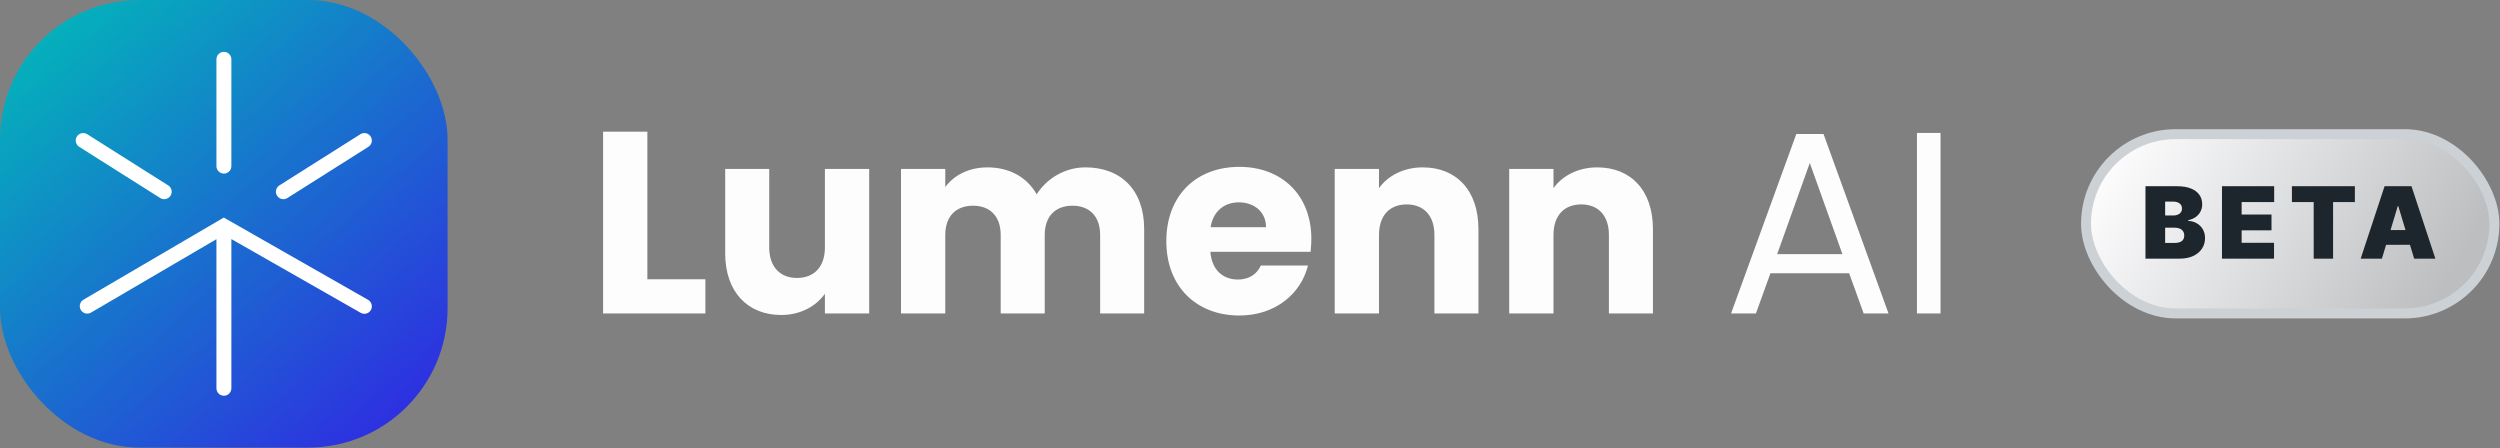
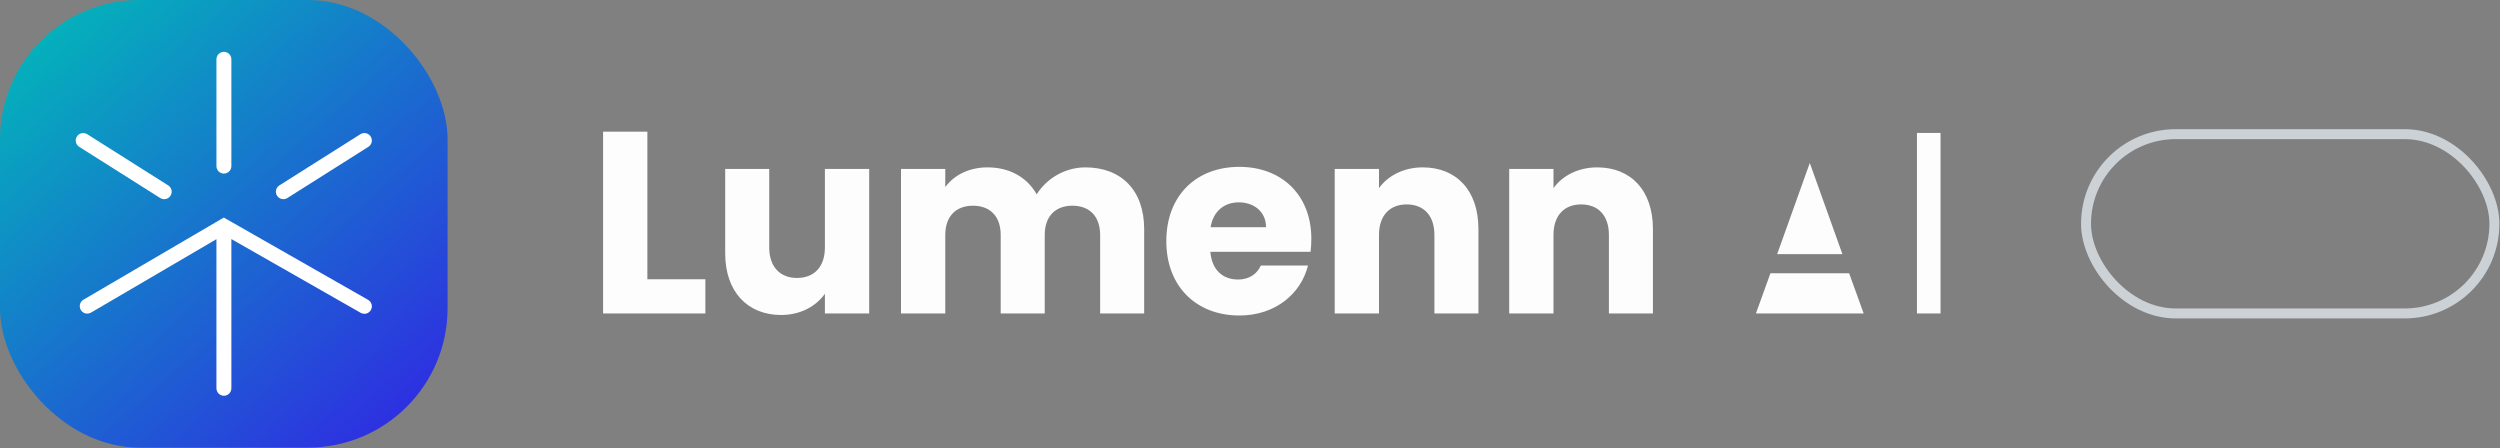
<svg xmlns="http://www.w3.org/2000/svg" width="251" height="45" viewBox="0 0 251 45" fill="none">
  <rect x="0" y="0" width="251" height="45" fill="#808080" stroke="none" />
  <rect width="44.938" height="44.938" rx="14" fill="url(#paint0_linear_3884_12980)" />
  <path d="M8.38 30.089C8.022 30.298 7.902 30.758 8.112 31.115C8.321 31.473 8.78 31.593 9.138 31.384L8.38 30.089ZM22.475 22.709L22.846 22.057L22.47 21.843L22.096 22.061L22.475 22.709ZM36.212 31.407C36.572 31.613 37.03 31.487 37.236 31.127C37.441 30.767 37.315 30.309 36.956 30.104L36.212 31.407ZM21.73 38.984C21.73 39.398 22.066 39.734 22.48 39.734C22.894 39.734 23.23 39.398 23.23 38.984H21.73ZM21.73 16.678C21.73 17.093 22.066 17.428 22.48 17.428C22.894 17.428 23.23 17.093 23.23 16.678H21.73ZM23.23 5.954C23.23 5.54 22.894 5.204 22.48 5.204C22.066 5.204 21.73 5.54 21.73 5.954H23.23ZM16.087 19.883C16.437 20.104 16.9 19.999 17.122 19.649C17.343 19.299 17.238 18.836 16.888 18.614L16.087 19.883ZM8.754 13.474C8.404 13.253 7.941 13.357 7.72 13.707C7.498 14.057 7.603 14.521 7.953 14.742L8.754 13.474ZM28.049 18.614C27.699 18.836 27.595 19.299 27.816 19.649C28.037 19.999 28.5 20.104 28.85 19.883L28.049 18.614ZM36.984 14.742C37.335 14.521 37.439 14.057 37.218 13.707C36.996 13.357 36.533 13.253 36.183 13.474L36.984 14.742ZM9.138 31.384L22.853 23.356L22.096 22.061L8.38 30.089L9.138 31.384ZM22.103 23.36L36.212 31.407L36.956 30.104L22.846 22.057L22.103 23.36ZM23.23 38.984V22.707H21.73V38.984H23.23ZM23.23 16.678V5.954H21.73V16.678H23.23ZM16.888 18.614L8.754 13.474L7.953 14.742L16.087 19.883L16.888 18.614ZM28.85 19.883L36.984 14.742L36.183 13.474L28.049 18.614L28.85 19.883Z" fill="white" />
-   <path d="M60.55 13.217H64.996V28.037H70.82V31.469H60.55V13.217ZM87.266 16.961V31.469H82.82V29.493C81.936 30.741 80.376 31.625 78.426 31.625C75.072 31.625 72.81 29.311 72.81 25.437V16.961H77.23V24.839C77.23 26.815 78.348 27.907 80.012 27.907C81.728 27.907 82.82 26.815 82.82 24.839V16.961H87.266ZM110.454 31.469V23.591C110.454 21.693 109.362 20.653 107.672 20.653C105.982 20.653 104.89 21.693 104.89 23.591V31.469H100.47V23.591C100.47 21.693 99.378 20.653 97.688 20.653C95.998 20.653 94.906 21.693 94.906 23.591V31.469H90.46V16.961H94.906V18.781C95.764 17.611 97.246 16.805 99.144 16.805C101.328 16.805 103.096 17.767 104.084 19.509C105.046 17.975 106.866 16.805 108.972 16.805C112.56 16.805 114.874 19.093 114.874 22.993V31.469H110.454ZM124.379 20.315C122.923 20.315 121.805 21.199 121.545 22.811H127.109C127.109 21.225 125.861 20.315 124.379 20.315ZM131.321 26.659C130.619 29.493 128.045 31.677 124.431 31.677C120.167 31.677 117.099 28.817 117.099 24.215C117.099 19.613 120.115 16.753 124.431 16.753C128.669 16.753 131.659 19.561 131.659 23.981C131.659 24.397 131.633 24.839 131.581 25.281H121.519C121.675 27.179 122.845 28.063 124.275 28.063C125.523 28.063 126.225 27.439 126.589 26.659H131.321ZM144.015 31.469V23.591C144.015 21.615 142.923 20.523 141.233 20.523C139.543 20.523 138.451 21.615 138.451 23.591V31.469H134.005V16.961H138.451V18.885C139.335 17.663 140.895 16.805 142.845 16.805C146.199 16.805 148.435 19.093 148.435 22.993V31.469H144.015ZM161.534 31.469V23.591C161.534 21.615 160.442 20.523 158.752 20.523C157.062 20.523 155.97 21.615 155.97 23.591V31.469H151.524V16.961H155.97V18.885C156.854 17.663 158.414 16.805 160.364 16.805C163.718 16.805 165.954 19.093 165.954 22.993V31.469H161.534ZM187.111 31.469L185.655 27.439H177.751L176.295 31.469H173.799L180.351 13.451H183.081L189.607 31.469H187.111ZM184.979 25.515L181.703 16.363L178.427 25.515H184.979ZM192.463 31.469V13.347H194.829V31.469H192.463Z" fill="#FDFDFE" />
-   <rect x="209.438" y="13.469" width="41" height="18" rx="9" fill="url(#paint1_linear_3884_12980)" />
+   <path d="M60.55 13.217H64.996V28.037H70.82V31.469H60.55V13.217ZM87.266 16.961V31.469H82.82V29.493C81.936 30.741 80.376 31.625 78.426 31.625C75.072 31.625 72.81 29.311 72.81 25.437V16.961H77.23V24.839C77.23 26.815 78.348 27.907 80.012 27.907C81.728 27.907 82.82 26.815 82.82 24.839V16.961H87.266ZM110.454 31.469V23.591C110.454 21.693 109.362 20.653 107.672 20.653C105.982 20.653 104.89 21.693 104.89 23.591V31.469H100.47V23.591C100.47 21.693 99.378 20.653 97.688 20.653C95.998 20.653 94.906 21.693 94.906 23.591V31.469H90.46V16.961H94.906V18.781C95.764 17.611 97.246 16.805 99.144 16.805C101.328 16.805 103.096 17.767 104.084 19.509C105.046 17.975 106.866 16.805 108.972 16.805C112.56 16.805 114.874 19.093 114.874 22.993V31.469H110.454ZM124.379 20.315C122.923 20.315 121.805 21.199 121.545 22.811H127.109C127.109 21.225 125.861 20.315 124.379 20.315ZM131.321 26.659C130.619 29.493 128.045 31.677 124.431 31.677C120.167 31.677 117.099 28.817 117.099 24.215C117.099 19.613 120.115 16.753 124.431 16.753C128.669 16.753 131.659 19.561 131.659 23.981C131.659 24.397 131.633 24.839 131.581 25.281H121.519C121.675 27.179 122.845 28.063 124.275 28.063C125.523 28.063 126.225 27.439 126.589 26.659H131.321ZM144.015 31.469V23.591C144.015 21.615 142.923 20.523 141.233 20.523C139.543 20.523 138.451 21.615 138.451 23.591V31.469H134.005V16.961H138.451V18.885C139.335 17.663 140.895 16.805 142.845 16.805C146.199 16.805 148.435 19.093 148.435 22.993V31.469H144.015ZM161.534 31.469V23.591C161.534 21.615 160.442 20.523 158.752 20.523C157.062 20.523 155.97 21.615 155.97 23.591V31.469H151.524V16.961H155.97V18.885C156.854 17.663 158.414 16.805 160.364 16.805C163.718 16.805 165.954 19.093 165.954 22.993V31.469H161.534ZM187.111 31.469L185.655 27.439H177.751L176.295 31.469H173.799H183.081L189.607 31.469H187.111ZM184.979 25.515L181.703 16.363L178.427 25.515H184.979ZM192.463 31.469V13.347H194.829V31.469H192.463Z" fill="#FDFDFE" />
  <rect x="209.438" y="13.469" width="41" height="18" rx="9" stroke="#CCD1D6" />
-   <path d="M215.406 25.969V18.696H218.56C219.114 18.696 219.579 18.771 219.955 18.92C220.334 19.069 220.619 19.28 220.811 19.552C221.005 19.824 221.102 20.145 221.102 20.514C221.102 20.782 221.043 21.026 220.925 21.246C220.809 21.466 220.645 21.651 220.435 21.8C220.224 21.947 219.978 22.048 219.696 22.105V22.176C220.009 22.188 220.293 22.267 220.548 22.414C220.804 22.558 221.008 22.759 221.159 23.014C221.311 23.267 221.386 23.566 221.386 23.909C221.386 24.307 221.282 24.661 221.074 24.971C220.868 25.281 220.574 25.525 220.193 25.702C219.812 25.88 219.357 25.969 218.83 25.969H215.406ZM217.381 24.392H218.304C218.635 24.392 218.884 24.331 219.05 24.207C219.215 24.082 219.298 23.897 219.298 23.653C219.298 23.483 219.259 23.338 219.181 23.22C219.103 23.102 218.992 23.012 218.847 22.95C218.705 22.889 218.534 22.858 218.332 22.858H217.381V24.392ZM217.381 21.636H218.19C218.363 21.636 218.516 21.609 218.648 21.555C218.781 21.5 218.884 21.422 218.957 21.32C219.033 21.216 219.071 21.09 219.071 20.94C219.071 20.715 218.991 20.544 218.83 20.425C218.669 20.305 218.465 20.244 218.219 20.244H217.381V21.636ZM223.086 25.969V18.696H228.327V20.287H225.06V21.537H228.058V23.128H225.06V24.378H228.313V25.969H223.086ZM230.108 20.287V18.696H236.429V20.287H234.241V25.969H232.295V20.287H230.108ZM239.143 25.969H237.012L239.413 18.696H242.112L244.512 25.969H242.382L240.791 20.699H240.734L239.143 25.969ZM238.745 23.099H242.751V24.577H238.745V23.099Z" fill="#1D252D" />
  <defs>
    <linearGradient id="paint0_linear_3884_12980" x1="0" y1="0" x2="39.588" y2="44.938" gradientUnits="userSpaceOnUse">
      <stop stop-color="#00BEB7" />
      <stop offset="1" stop-color="#2F2BE2" />
    </linearGradient>
    <linearGradient id="paint1_linear_3884_12980" x1="213.477" y1="12.969" x2="244.041" y2="31.199" gradientUnits="userSpaceOnUse">
      <stop stop-color="#FDFDFE" />
      <stop offset="1" stop-color="#BCBEC0" />
    </linearGradient>
  </defs>
</svg>